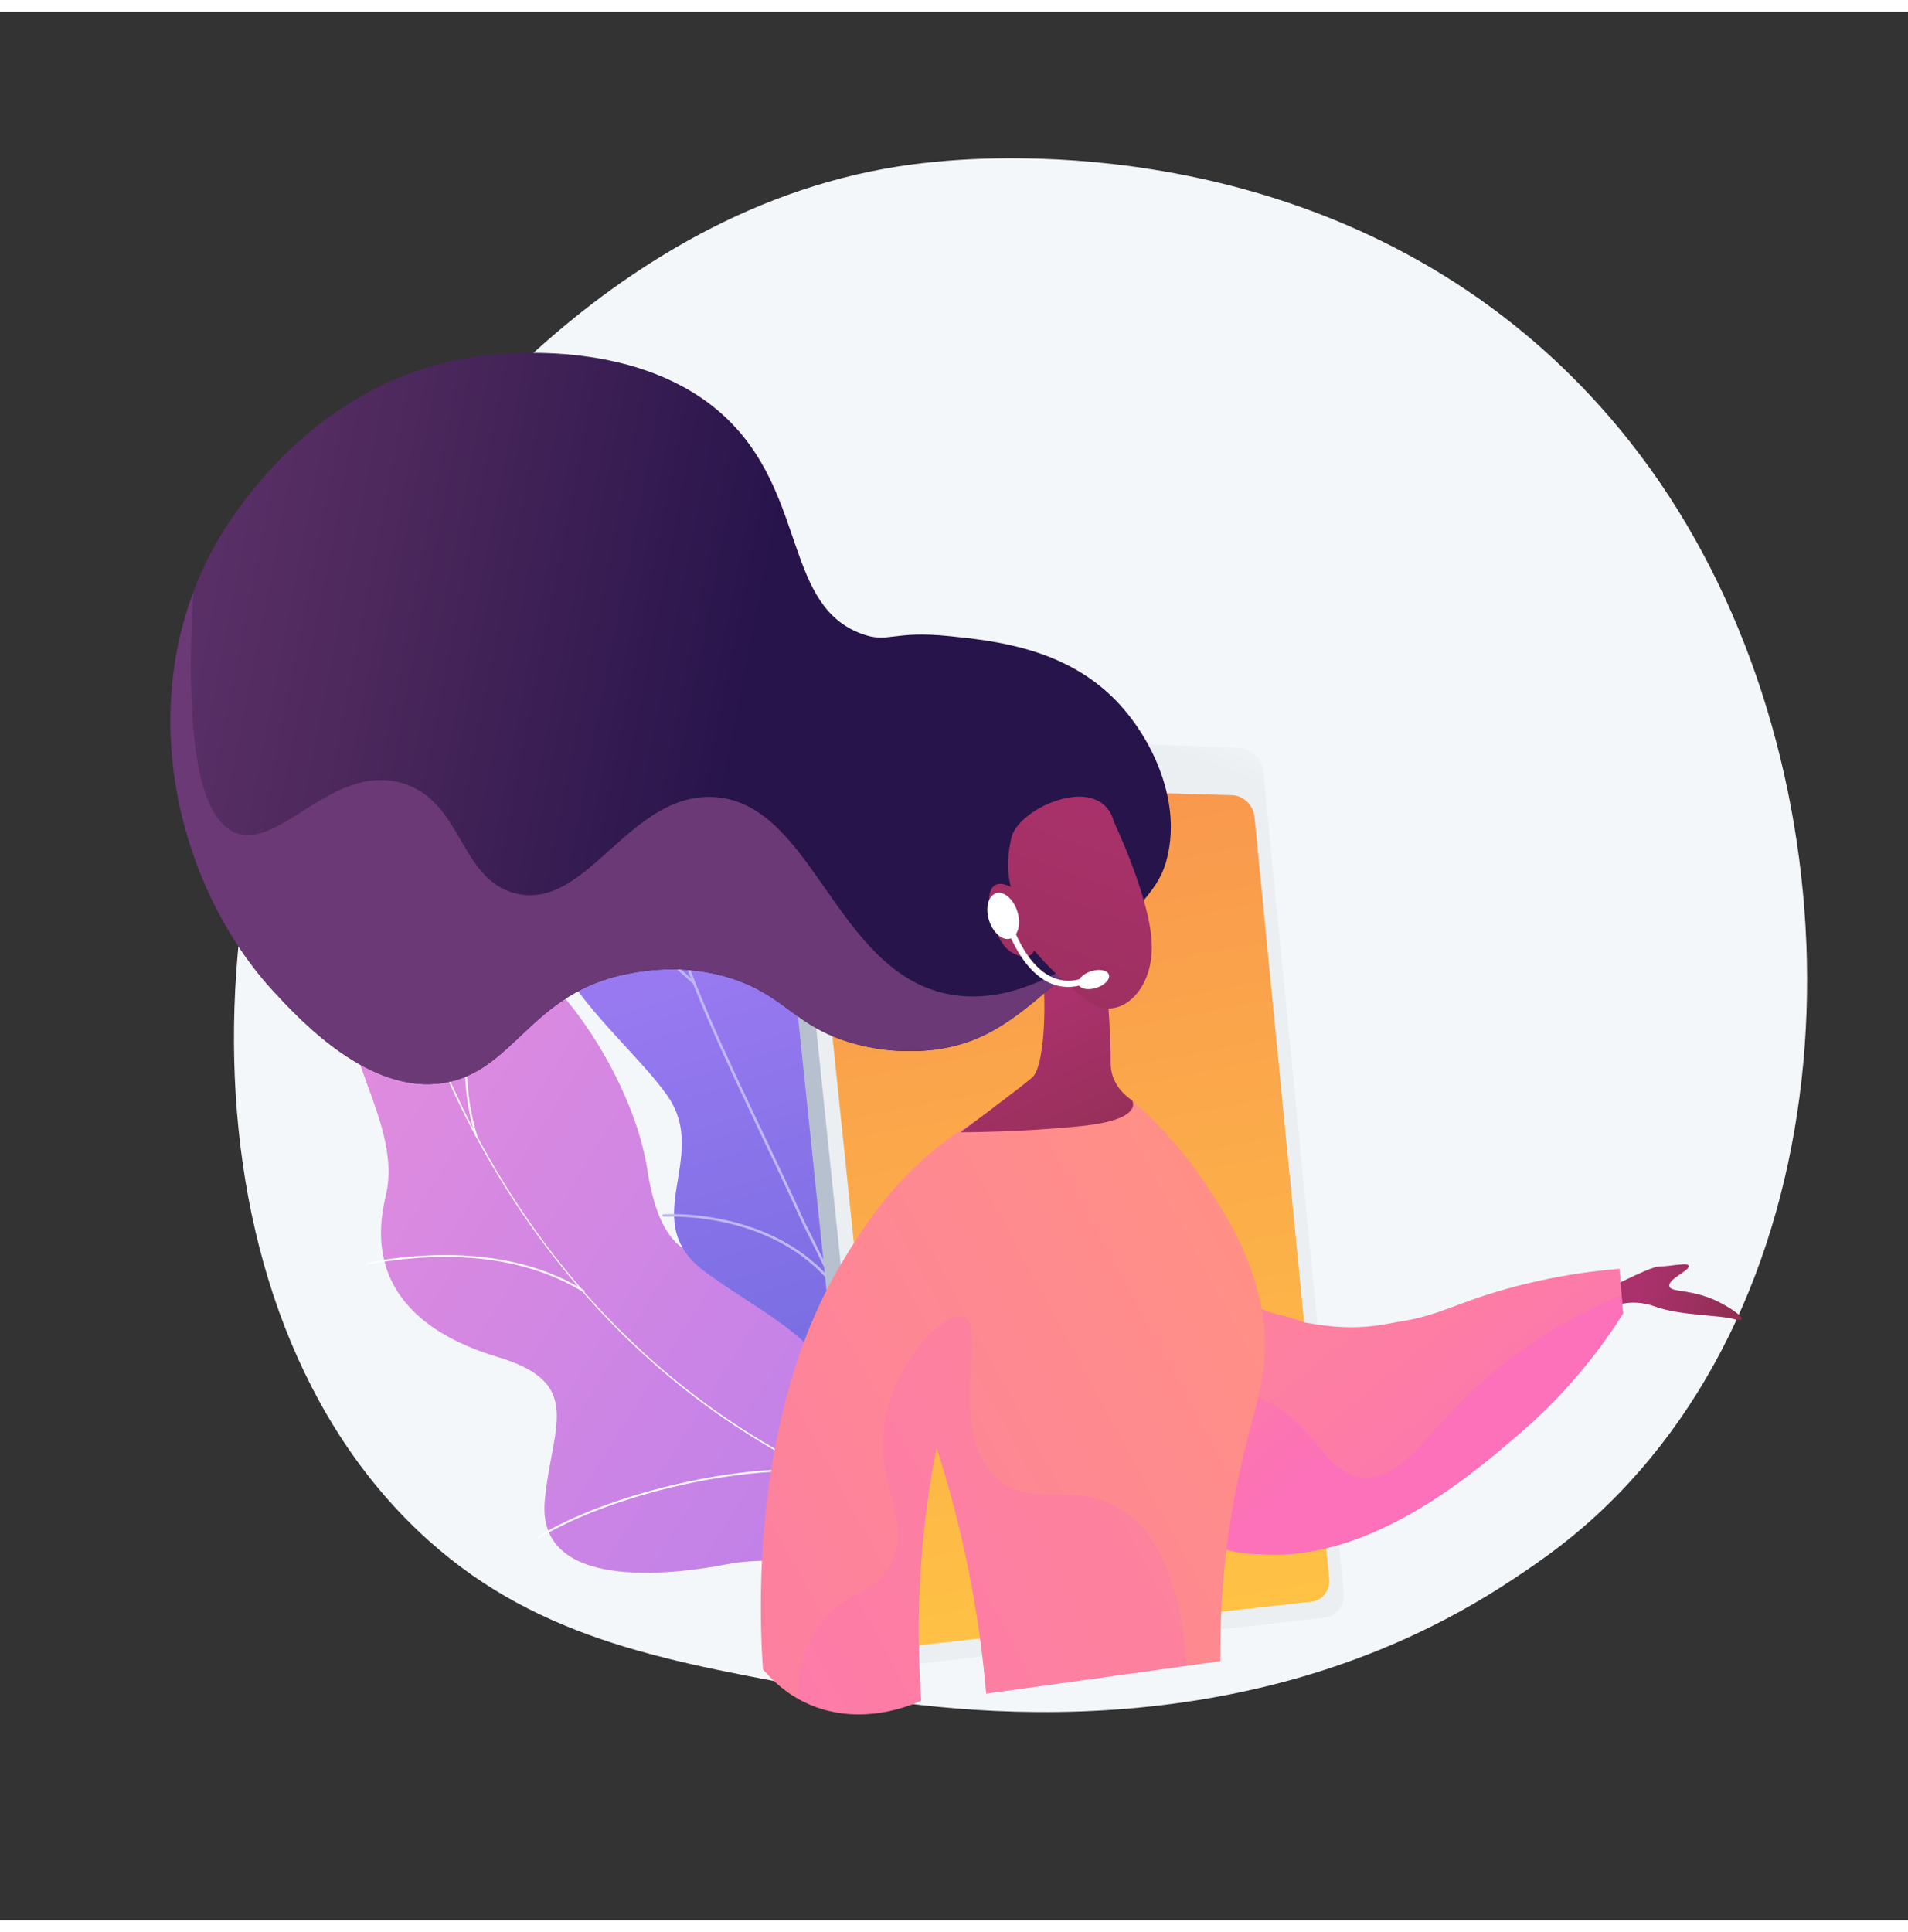
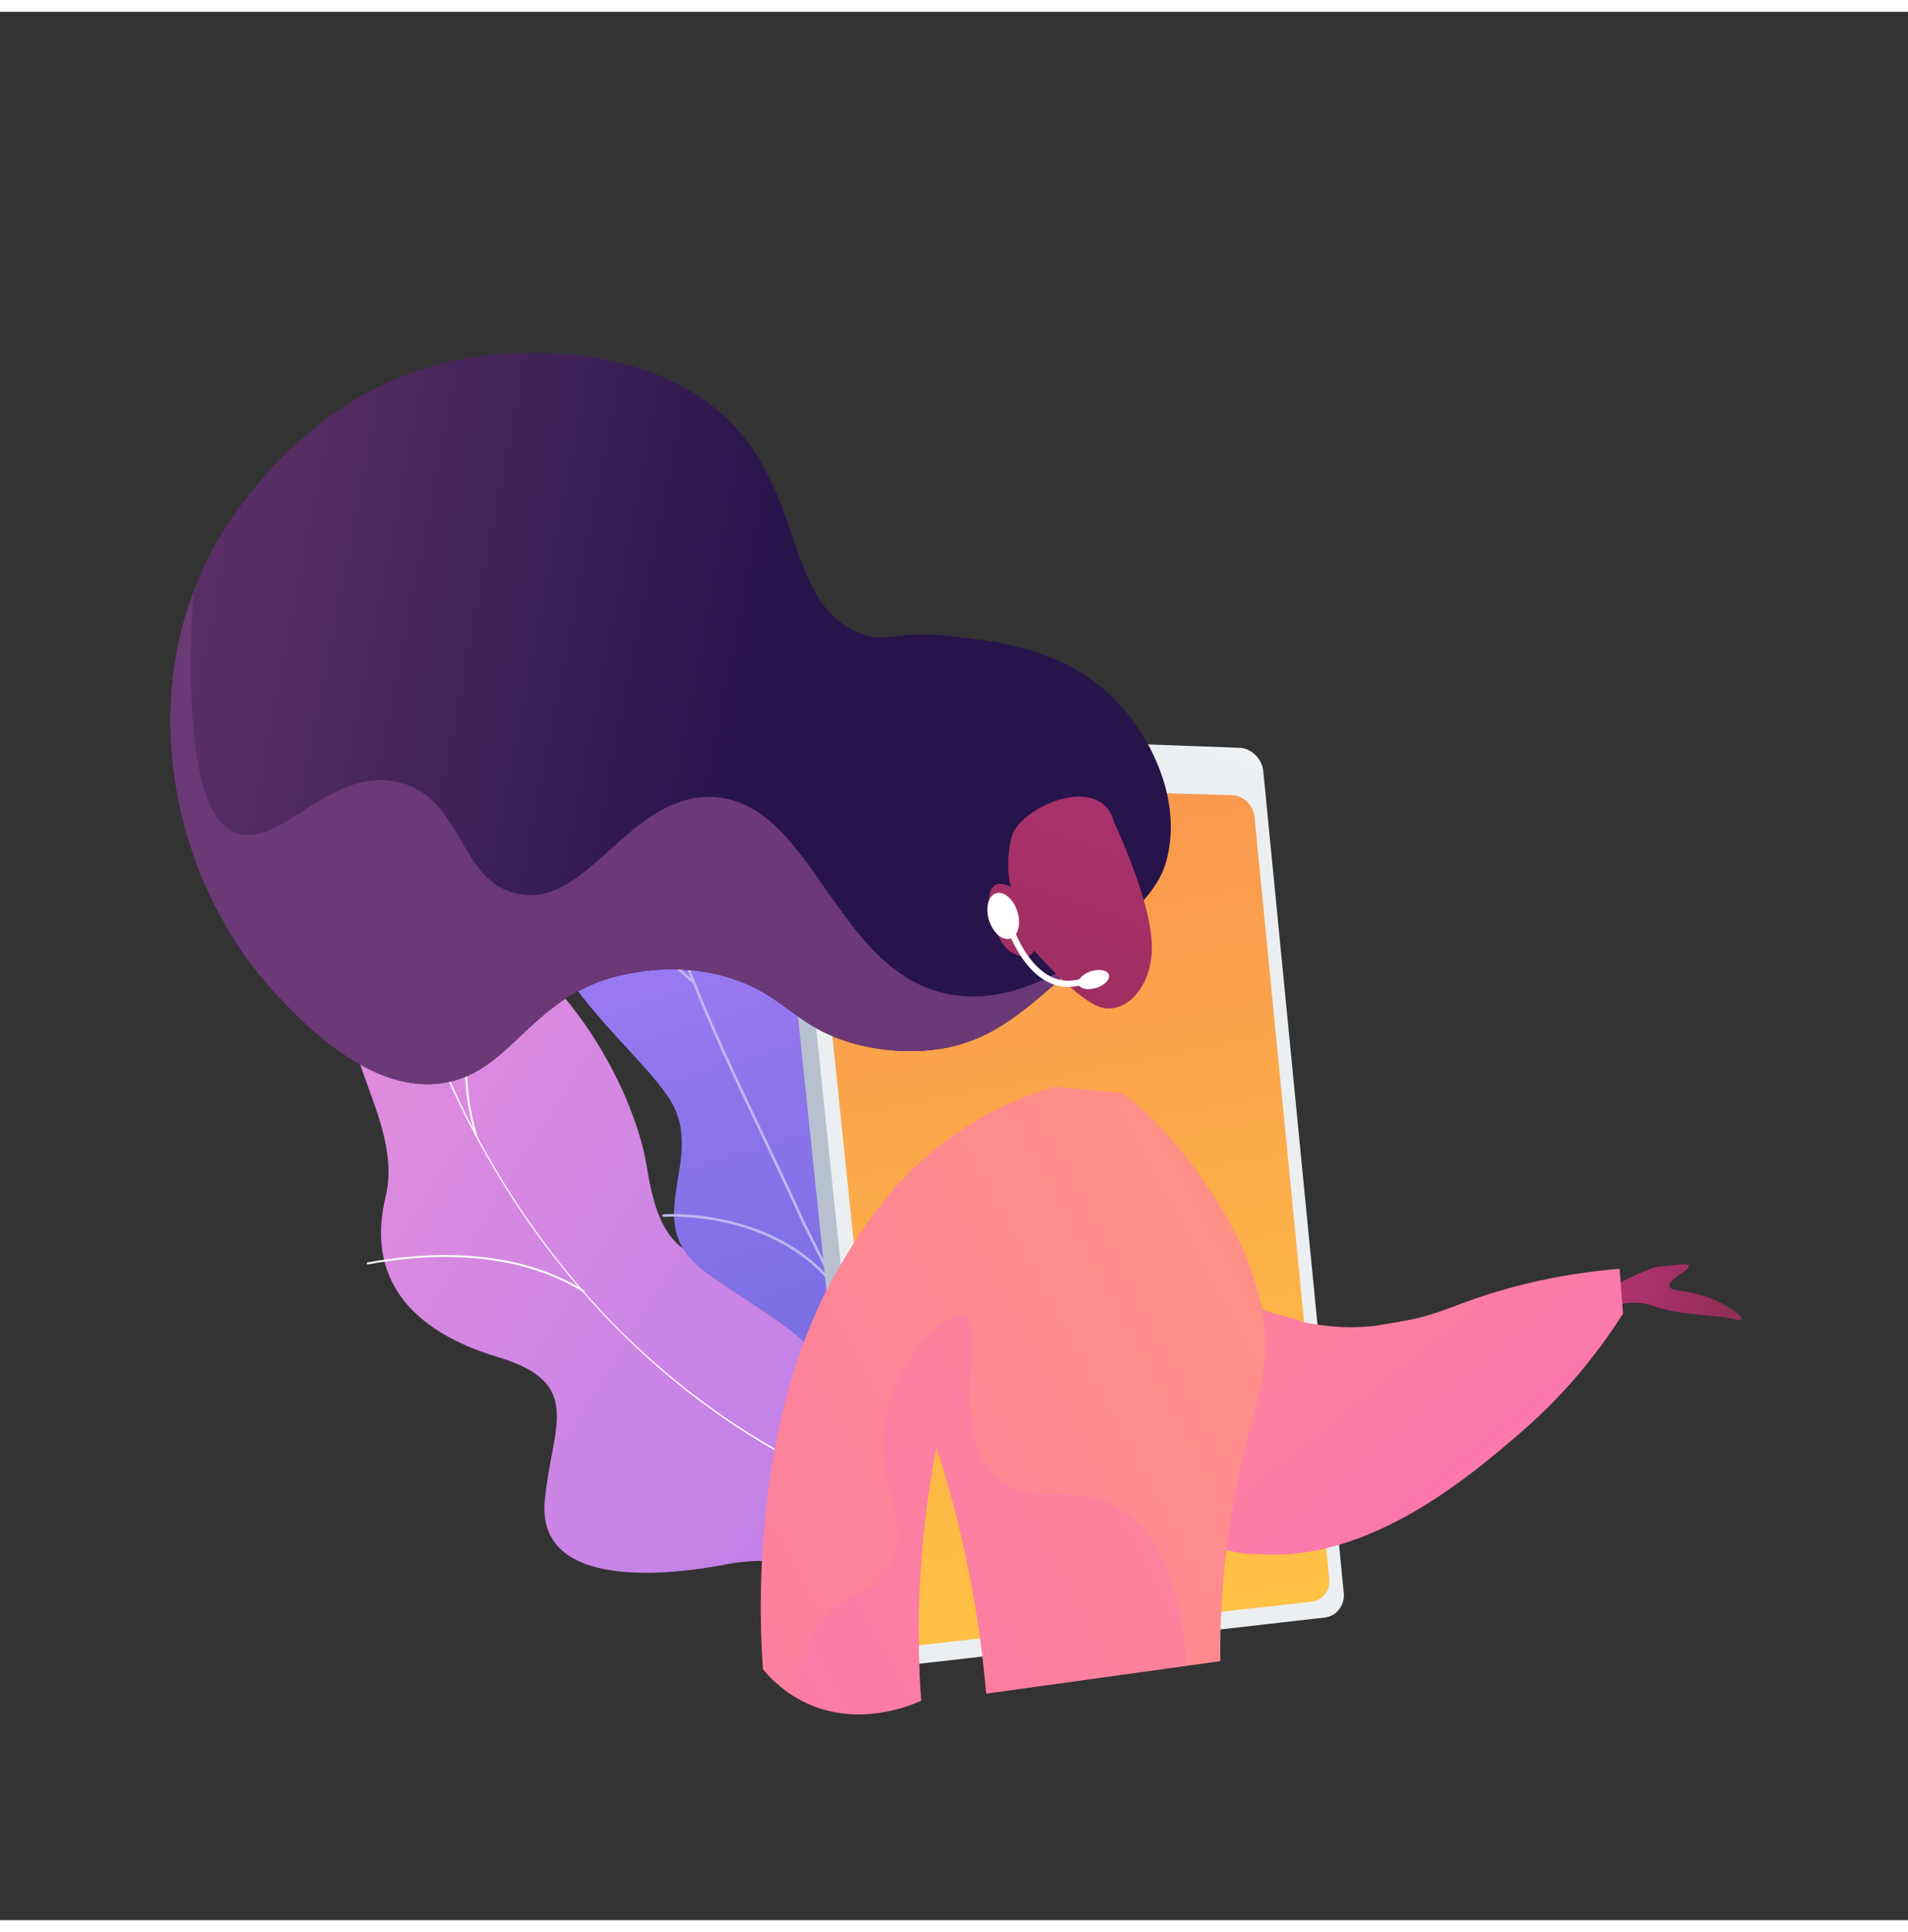
<svg xmlns="http://www.w3.org/2000/svg" height="572" width="565" viewBox="0 0 3500 3500">
  <rect x="0" y="0" width="3500" height="3500" fill="#333333" stroke="none" />
  <defs>
    <clipPath id="__lottie_element_34">
      <rect height="3500" width="3500" />
    </clipPath>
    <linearGradient y2="1266.356" x2="-2995.114" y1="-237.537" x1="-2023.084" gradientUnits="userSpaceOnUse" id="__lottie_element_38">
      <stop stop-color="rgb(170,128,249)" offset="0%" />
      <stop stop-color="rgb(134,114,232)" offset="50%" />
      <stop stop-color="rgb(97,101,215)" offset="100%" />
    </linearGradient>
    <linearGradient y2="165.1" x2="-2098.886" y1="-298.562" x1="-2382.108" gradientUnits="userSpaceOnUse" id="__lottie_element_42">
      <stop stop-color="rgb(255,144,133)" offset="0%" />
      <stop stop-color="rgb(253,128,160)" offset="50%" />
      <stop stop-color="rgb(251,111,187)" offset="100%" />
    </linearGradient>
    <linearGradient y2="249.685" x2="-2086.364" y1="-230.159" x1="-2379.47" gradientUnits="userSpaceOnUse" id="__lottie_element_43">
      <stop stop-color="rgb(255,144,133)" offset="0%" />
      <stop stop-color="rgb(253,128,160)" offset="50%" />
      <stop stop-color="rgb(251,111,187)" offset="100%" />
    </linearGradient>
    <linearGradient y2="680.254" x2="-1591.094" y1="-295.903" x1="452.729" gradientUnits="userSpaceOnUse" id="__lottie_element_48">
      <stop stop-color="rgb(255,144,133)" offset="0%" />
      <stop stop-color="rgb(253,128,160)" offset="50%" />
      <stop stop-color="rgb(251,111,187)" offset="100%" />
    </linearGradient>
    <linearGradient y2="537.296" x2="226.162" y1="-48.491" x1="-8.386" gradientUnits="userSpaceOnUse" id="__lottie_element_49">
      <stop stop-color="rgb(171,49,109)" offset="0%" />
      <stop stop-color="rgb(146,47,85)" offset="50%" />
      <stop stop-color="rgb(121,45,61)" offset="100%" />
    </linearGradient>
    <linearGradient y2="-0.312" x2="3851.451" y1="-0.312" x1="4802.689" gradientUnits="userSpaceOnUse" id="__lottie_element_50">
      <stop stop-color="rgb(255,144,133)" offset="0%" />
      <stop stop-color="rgb(253,128,160)" offset="50%" />
      <stop stop-color="rgb(251,111,187)" offset="100%" />
    </linearGradient>
    <linearGradient y2="19.265" x2="3065.553" y1="-1.696" x1="2017.672" gradientUnits="userSpaceOnUse" id="__lottie_element_55">
      <stop stop-color="rgb(183,192,206)" offset="0%" />
      <stop stop-color="rgb(209,215,224)" offset="50%" />
      <stop stop-color="rgb(235,239,242)" offset="100%" />
    </linearGradient>
    <linearGradient y2="-135.963" x2="2578.201" y1="252.536" x1="2429.401" gradientUnits="userSpaceOnUse" id="__lottie_element_56">
      <stop stop-color="rgb(235,239,242)" offset="49%" />
      <stop stop-color="rgb(245,247,249)" offset="75%" />
      <stop stop-color="rgb(255,255,255)" offset="100%" />
    </linearGradient>
    <linearGradient y2="-2941.89" x2="3991.069" y1="-11.032" x1="4546.684" gradientUnits="userSpaceOnUse" id="__lottie_element_57">
      <stop stop-color="rgb(255,196,68)" offset="0%" />
      <stop stop-color="rgb(249,154,77)" offset="50%" />
      <stop stop-color="rgb(243,111,86)" offset="100%" />
    </linearGradient>
    <linearGradient y2="2295.434" x2="1627.265" y1="-57.102" x1="2549.765" gradientUnits="userSpaceOnUse" id="__lottie_element_58">
      <stop stop-color="rgb(255,196,68)" offset="0%" />
      <stop stop-color="rgb(249,154,77)" offset="50%" />
      <stop stop-color="rgb(243,111,86)" offset="100%" />
    </linearGradient>
    <mask id="__lottie_element_51">
      <g opacity="1" transform="matrix(1,0,0,1,0,-0.215)">
        <g transform="matrix(1,0,0,1,1960.683,2206.032)" opacity="1">
          <path d="M340.545,-729.315 C340.545,-729.315 477.681,668.194 477.681,668.194 C479.727,689.049 465.259,707.901 445.462,710.097 C445.462,710.097 -276.044,790.152 -276.044,790.152 C-298.729,792.669 -319.26,776.392 -321.588,753.965 C-321.588,753.965 -477.654,-749.957 -477.654,-749.957 C-480.031,-772.865 -462.867,-791.063 -439.599,-790.391 C-439.599,-790.391 299.94,-769.056 299.94,-769.056 C320.216,-768.471 338.457,-750.586 340.545,-729.315z" fill="url(#__lottie_element_61)" />
        </g>
      </g>
    </mask>
    <linearGradient y2="-2941.89" x2="3991.069" y1="-11.032" x1="4546.684" gradientUnits="userSpaceOnUse" id="__lottie_element_61">
      <stop stop-color="rgb(255,196,68)" offset="0%" />
      <stop stop-color="rgb(249,154,77)" offset="50%" />
      <stop stop-color="rgb(243,111,86)" offset="100%" />
    </linearGradient>
    <linearGradient y2="1172.206" x2="-640.851" y1="-289.038" x1="-43.869" gradientUnits="userSpaceOnUse" id="__lottie_element_64">
      <stop stop-color="rgb(171,49,109)" offset="0%" />
      <stop stop-color="rgb(146,47,85)" offset="50%" />
      <stop stop-color="rgb(121,45,61)" offset="100%" />
    </linearGradient>
    <linearGradient y2="-312.381" x2="-1302.976" y1="47.619" x1="136.113" gradientUnits="userSpaceOnUse" id="__lottie_element_68">
      <stop stop-color="rgb(39,20,75)" offset="0%" />
      <stop stop-color="rgb(78,41,93)" offset="50%" />
      <stop stop-color="rgb(107,57,118)" offset="100%" />
    </linearGradient>
    <linearGradient y2="-0.2" x2="2271.207" y1="-0.2" x1="4094.3" gradientUnits="userSpaceOnUse" id="__lottie_element_69">
      <stop stop-color="rgb(49,25,68)" offset="0%" />
      <stop stop-color="rgb(78,41,93)" offset="50%" />
      <stop stop-color="rgb(107,57,118)" offset="100%" />
    </linearGradient>
    <linearGradient y2="478.101" x2="797.338" y1="-336.122" x1="-681.774" gradientUnits="userSpaceOnUse" id="__lottie_element_74">
      <stop stop-color="rgb(255,144,133)" offset="0%" />
      <stop stop-color="rgb(253,128,160)" offset="50%" />
      <stop stop-color="rgb(251,111,187)" offset="100%" />
    </linearGradient>
    <linearGradient y2="102.381" x2="229.869" y1="-136.234" x1="-139.495" gradientUnits="userSpaceOnUse" id="__lottie_element_75">
      <stop stop-color="rgb(255,144,133)" offset="0%" />
      <stop stop-color="rgb(253,128,160)" offset="50%" />
      <stop stop-color="rgb(251,111,187)" offset="100%" />
    </linearGradient>
    <linearGradient y2="297.584" x2="604.242" y1="-516.638" x1="-874.869" gradientUnits="userSpaceOnUse" id="__lottie_element_78">
      <stop stop-color="rgb(255,144,133)" offset="0%" />
      <stop stop-color="rgb(253,128,160)" offset="50%" />
      <stop stop-color="rgb(251,111,187)" offset="100%" />
    </linearGradient>
    <linearGradient y2="-11.765" x2="50.953" y1="-388.654" x1="-642.38" gradientUnits="userSpaceOnUse" id="__lottie_element_79">
      <stop stop-color="rgb(255,144,133)" offset="0%" />
      <stop stop-color="rgb(253,128,160)" offset="50%" />
      <stop stop-color="rgb(251,111,187)" offset="100%" />
    </linearGradient>
    <linearGradient y2="-3287.755" x2="-255.012" y1="-3229.904" x1="-604.361" gradientUnits="userSpaceOnUse" id="__lottie_element_83">
      <stop stop-color="rgb(171,49,109)" offset="0%" />
      <stop stop-color="rgb(146,47,85)" offset="50%" />
      <stop stop-color="rgb(121,45,61)" offset="100%" />
    </linearGradient>
    <clipPath id="__lottie_element_85">
      <path d="M1461.802,2928.099 C1540.16,2910.294 1618.298,2890.673 1696.149,2869.248 C1697.525,2870.311 1710.14,2696.006 1621.292,2612 C1445.881,2449.515 1542.699,2283.963 1566.571,2188.465 C1606.152,2053.341 1568.269,1895.78 1426.013,1936.879 C1287.161,1973.541 1243.3,1685.23 1250.28,1459.957 C1262.594,1349.623 1149.775,1225.663 1045.066,1203.457 C937.969,1178.163 838.982,1254.622 823.834,1473.819 C794.916,1728.497 989.777,1865.609 1067.346,1986.152 C1143.648,2104.475 996.189,2216.437 1129.606,2316.169 C1242.231,2405.246 1380.092,2464.866 1341.119,2590.756 C1300.711,2715.366 1320.286,2813.162 1461.802,2928.099" clip-rule="nonzero" fill="#ffffff" style="fill: rgb(255, 255, 255);" />
    </clipPath>
    <linearGradient y2="64.549" x2="3518.366" y1="-1597.522" x1="3076.279" gradientUnits="userSpaceOnUse" id="__lottie_element_87">
      <stop stop-color="rgb(170,128,249)" offset="0%" />
      <stop stop-color="rgb(134,114,232)" offset="50%" />
      <stop stop-color="rgb(97,101,215)" offset="100%" />
    </linearGradient>
    <linearGradient y2="2380.089" x2="994.966" y1="838.929" x1="-1480.966" gradientUnits="userSpaceOnUse" id="__lottie_element_91">
      <stop stop-color="rgb(227,141,221)" offset="0%" />
      <stop stop-color="rgb(188,127,234)" offset="50%" />
      <stop stop-color="rgb(149,113,246)" offset="100%" />
    </linearGradient>
  </defs>
  <g>
    <g opacity="1" transform="matrix(1,0,0,1,1872.016,1693.453)">
      <g transform="matrix(1,0,0,1,0,0)" opacity="1">
-         <path d="M1095.652,1025.983 C1020.54,1102.933 953.333,1148.167 901.876,1182.315 C400.031,1515.353 -173.632,1419.364 -350.995,1386.555 C-637.148,1333.621 -878.7,1296.279 -1086.236,1109.924 C-1557.822,686.469 -1534.885,-196.89 -1174.536,-744.093 C-1131.809,-808.976 -772.006,-1339.057 -197.101,-1413.75 C-183.04,-1415.577 -172.547,-1416.617 -163.358,-1417.584 C-74.421,-1426.943 476.7,-1476.337 926.085,-1102.143 C990.412,-1048.579 1093.933,-951.964 1189.931,-804.609 C1540.942,-265.814 1542.054,568.661 1095.652,1025.983z" fill="rgb(244,247,250)" style="fill: rgb(244, 247, 250);" />
-       </g>
+         </g>
    </g>
    <g opacity="1" transform="matrix(1,-0,0,1,132.756,-17.323)">
      <g transform="matrix(1,0,0,1,0,0)" opacity="1">
        <g transform="matrix(1,0,0,1,1101.666,2329.166)" opacity="1">
          <path d="M464.948,638.196 C480.434,632.51 509.111,606.488 513.79,596.622 C544.927,530.968 611.21,411.833 589.821,338.056 C586.168,325.456 526.401,326.563 515.74,316.658 C477.463,308.115 463.654,307.526 431.254,281.528 C335.602,204.775 465.299,-9.598 253.887,-26.577 C99.031,-39.014 -11.766,38.526 -47.19,-189.443 C-82.615,-417.412 -353.479,-785.967 -554.911,-575.582 C-670.514,-454.841 -489.094,-295.345 -527.102,-138.673 C-563.219,10.206 -481.495,107.456 -321.147,155.461 C-160.799,203.466 -222.698,282.428 -235.125,418.936 C-250.053,582.912 -8.996,556.615 101.257,534.981 C190.041,517.559 427.871,533.097 464.948,638.196z" fill="url(#__lottie_element_91)" />
        </g>
        <g transform="matrix(1,0,0,1,0,0)" opacity="1">
          <g transform="matrix(1,0,0,1,0,0)" opacity="1">
            <g transform="matrix(1,0,0,1,1121.58,2236.726)" opacity="1">
              <path d="M534.341,562.576 C534.341,562.576 535.117,559.156 535.117,559.156 C8.195,439.471 -390.617,20.131 -531.706,-562.576 C-531.706,-562.576 -535.117,-561.752 -535.117,-561.752 C-468.25,-285.59 -338.257,-36.784 -159.191,157.766 C29.062,362.3 268.882,502.28 534.341,562.576z" fill="rgb(252,253,254)" style="fill: rgb(252, 253, 254);" />
            </g>
            <g transform="matrix(1,0,0,1,1109.368,2753.499)" opacity="1">
-               <path d="M-253.768,63.365 C-127.551,-13.523 100.852,-68.32 255.378,-58.781 C255.378,-58.781 255.592,-62.282 255.592,-62.282 C100.458,-71.857 -128.856,-16.836 -255.592,60.368 C-255.592,60.368 -253.768,63.365 -253.768,63.365z" fill="rgb(252,253,254)" style="fill: rgb(252, 253, 254);" />
-             </g>
+               </g>
            <g transform="matrix(1,0,0,1,1471.938,2527.422)" opacity="1">
              <path d="M80.816,247.201 C80.816,247.201 82.509,244.128 82.509,244.128 C12.047,205.252 -36.055,132.248 -60.459,27.144 C-78.354,-49.923 -83.328,-142.134 -75.242,-246.932 C-75.242,-246.932 -78.741,-247.201 -78.741,-247.201 C-86.853,-142.048 -81.853,-49.478 -63.877,27.936 C-39.238,134.052 9.443,207.823 80.816,247.201z" fill="rgb(252,253,254)" style="fill: rgb(252, 253, 254);" />
            </g>
            <g transform="matrix(1,0,0,1,740.052,2331.666)" opacity="1">
              <path d="M197.994,34.224 C197.994,34.224 199.845,31.243 199.845,31.243 C70.797,-48.867 -88.737,-41.01 -199.845,-20.314 C-199.845,-20.314 -199.201,-16.864 -199.201,-16.864 C-88.703,-37.448 69.902,-45.293 197.994,34.224z" fill="rgb(252,253,254)" style="fill: rgb(252, 253, 254);" />
            </g>
            <g transform="matrix(1,0,0,1,757.263,1869.948)" opacity="1">
              <path d="M-17.636,210.413 C-17.636,210.413 -14.286,209.368 -14.286,209.368 C-65.259,46.022 -3.949,-122.804 37.132,-208.901 C37.132,-208.901 33.966,-210.413 33.966,-210.413 C-7.337,-123.851 -68.965,45.923 -17.636,210.413z" fill="rgb(252,253,254)" style="fill: rgb(252, 253, 254);" />
            </g>
          </g>
        </g>
      </g>
    </g>
    <g opacity="1" transform="matrix(0.999,-0.039,0.039,0.999,80.423,45.354)">
      <g transform="matrix(1,0,0,1,0,0)" opacity="1">
        <g transform="matrix(1,0,0,1,1259.229,2063.458)" opacity="1">
          <path d="M202.573,864.641 C280.931,846.836 359.068,827.215 436.919,805.79 C438.295,806.853 450.91,632.548 362.062,548.542 C186.651,386.058 283.47,220.505 307.342,125.007 C346.431,-9.98 309.5,-150.006 175.838,-141.749 C27.366,-135.49 -18.491,-378.483 -8.949,-603.501 C3.365,-713.835 -109.453,-837.795 -214.163,-860.001 C-321.26,-885.295 -420.248,-808.836 -435.396,-589.639 C-464.314,-334.961 -269.452,-197.85 -191.883,-77.307 C-115.581,41.015 -263.04,152.979 -129.623,252.711 C-16.998,341.788 120.863,401.408 81.89,527.298 C41.482,651.908 61.057,749.704 202.573,864.641z" fill="url(#__lottie_element_87)" />
        </g>
        <g transform="matrix(1,0,0,1,0,0)" opacity="1">
          <g transform="matrix(1,0,0,1,1306.024,2035.055)" opacity="1">
            <path d="M266.561,894.705 C266.465,893.173 162.617,536.494 4.559,193.676 C-17.896,137.982 -41.964,81.887 -65.237,27.64 C-194.853,-274.46 -317.28,-559.808 -235.115,-894.046 C-235.115,-894.046 -239.763,-895.189 -239.763,-895.189 C-322.309,-559.391 -199.576,-273.331 -69.636,29.528 C-46.373,83.751 -22.315,139.821 0.167,195.574 C159.078,540.248 261.395,892.977 261.804,895.189 C261.804,895.189 266.561,894.705 266.561,894.705z" fill="rgb(190,184,242)" style="fill: rgb(190, 184, 242);" />
          </g>
          <g transform="matrix(1,0,0,1,960.434,1606.08)" opacity="1">
            <path d="M161.965,176.527 C161.965,176.527 165.263,173.058 165.263,173.058 C69.311,81.76 -48.116,-49.476 -111.201,-119.979 C-162.258,-177.04 -162.46,-177.004 -164.861,-176.425 C-164.861,-176.425 -164.311,-174.097 -164.311,-174.097 C-164.311,-174.097 -165.263,-171.949 -165.263,-171.949 C-162.594,-170.239 -141.486,-146.65 -114.766,-116.788 C-51.636,-46.234 65.871,85.094 161.965,176.527z" fill="rgb(190,184,242)" style="fill: rgb(190, 184, 242);" />
          </g>
          <g transform="matrix(1,0,0,1,1162.691,1492.375)" opacity="1">
            <path d="M-76.133,157.15 C-66.629,43.781 -26.341,-33.526 5.783,-78.414 C40.776,-127.311 75.48,-151.239 79.894,-152.389 C79.894,-152.389 79.425,-154.186 79.425,-154.186 C79.425,-154.186 80.903,-156.809 80.903,-156.809 C79.652,-157.515 78.321,-157.066 76.298,-155.996 C47.344,-140.651 -64.192,-42.602 -80.903,156.749 C-80.903,156.749 -76.133,157.15 -76.133,157.15z" fill="rgb(190,184,242)" style="fill: rgb(190, 184, 242);" />
          </g>
          <g transform="matrix(1,0,0,1,1477.938,2185.655)" opacity="1">
            <path d="M-76.415,268.536 C-76.415,268.536 -71.719,267.604 -71.719,267.604 C-115.756,45.708 20.139,-175.056 80.611,-259.672 C83.86,-264.217 84.905,-265.692 85.27,-266.45 C85.27,-266.45 80.955,-268.521 80.955,-268.521 C80.955,-268.521 83.112,-267.486 83.112,-267.486 C83.112,-267.486 80.963,-268.536 80.963,-268.536 C80.687,-268.006 78.845,-265.434 76.718,-262.455 C33.107,-201.431 -2.674,-138.064 -29.632,-74.115 C-81.417,48.732 -97.157,164.016 -76.415,268.536z" fill="rgb(190,184,242)" style="fill: rgb(190, 184, 242);" />
          </g>
          <g transform="matrix(1,0,0,1,1205.103,2275.112)" opacity="1">
            <path d="M-153.41,-67.167 C-153.41,-67.167 -153.757,-69.502 -153.757,-69.502 C-153.757,-69.502 -154.338,-67.203 -154.338,-67.203 C-154.338,-67.203 -156.151,-69.418 -156.151,-69.418 C-156.151,-69.418 -154.549,-71.788 -154.549,-71.788 C-154.543,-71.791 -154.532,-71.794 -154.519,-71.796 C-151.297,-72.408 49.369,-76.827 156.151,69.116 C156.151,69.116 152.288,71.942 152.288,71.942 C46.573,-72.544 -151.515,-67.365 -153.41,-67.167z M-153.751,-69.528 C-153.751,-69.528 -153.166,-71.843 -153.166,-71.843 C-153.166,-71.843 -153.751,-69.528 -153.751,-69.528z" fill="rgb(190,184,242)" style="fill: rgb(190, 184, 242);" />
          </g>
          <g transform="matrix(1,0,0,1,1595.651,2746.756)" opacity="1">
            <path d="M-40.891,124.796 C-46.088,79.48 -35.83,0.722 42.533,-117.14 C46.98,-123.828 46.98,-123.828 46.707,-125.046 C46.707,-125.046 42.037,-123.997 42.037,-123.997 C42.037,-123.997 44.372,-124.521 44.372,-124.521 C44.372,-124.521 42.144,-125.339 42.144,-125.339 C41.9,-124.832 40.346,-122.496 38.549,-119.79 C-40.616,-0.723 -50.933,79.231 -45.647,125.339 C-45.647,125.339 -40.891,124.796 -40.891,124.796z" fill="rgb(190,184,242)" style="fill: rgb(190, 184, 242);" />
          </g>
          <g transform="matrix(1,0,0,1,1417.288,2710.026)" opacity="1">
            <path d="M105.976,77.962 C105.976,77.962 110.455,76.278 110.455,76.278 C80.669,-2.974 -37.062,-53.495 -104.589,-76.556 C-106.73,-77.287 -108.108,-77.754 -108.604,-77.962 C-108.604,-77.962 -110.455,-73.549 -110.455,-73.549 C-109.924,-73.326 -108.441,-72.815 -106.135,-72.027 C-39.408,-49.237 76.88,0.551 105.976,77.962z" fill="rgb(190,184,242)" style="fill: rgb(190, 184, 242);" />
          </g>
        </g>
      </g>
    </g>
    <g opacity="1" transform="matrix(1,0,0,1,0,-0.215)">
      <g transform="matrix(1,0,0,1,1922.757,2176.847)" opacity="1">
        <path d="M361.27,-781.899 C361.27,-781.899 508.636,718.89 508.636,718.89 C510.816,741.097 495.417,761.211 474.341,763.602 C474.341,763.602 -266.219,855.573 -266.219,855.573 C-312.247,859.095 -337.122,835.827 -339.621,811.841 C-339.621,811.841 -508.652,-810.571 -508.652,-810.571 C-511.209,-835.113 -487.909,-856.836 -440.877,-855.899 C-440.877,-855.899 317.963,-824.589 317.963,-824.589 C339.589,-823.793 359.043,-804.581 361.27,-781.899z" fill="url(#__lottie_element_55)" />
      </g>
      <g transform="matrix(1,0,0,1,1955.05,2176.859)" opacity="1">
        <path d="M362.281,-783.896 C362.281,-783.896 509.932,723.353 509.932,723.353 C512.117,745.655 496.682,765.859 475.557,768.267 C475.557,768.267 -291.429,855.68 -291.429,855.68 C-315.848,858.462 -337.954,841.041 -340.459,816.948 C-340.459,816.948 -509.901,-812.801 -509.901,-812.801 C-512.464,-837.455 -493.945,-856.869 -468.846,-855.94 C-468.846,-855.94 318.872,-826.778 318.872,-826.778 C340.551,-825.976 360.049,-806.677 362.281,-783.896z" fill="url(#__lottie_element_56)" />
      </g>
      <g transform="matrix(1,0,0,1,1960.683,2206.032)" opacity="1">
        <path d="M340.545,-729.315 C340.545,-729.315 477.681,668.194 477.681,668.194 C479.727,689.049 465.259,707.901 445.462,710.097 C445.462,710.097 -276.044,790.152 -276.044,790.152 C-298.729,792.669 -319.26,776.392 -321.588,753.965 C-321.588,753.965 -477.654,-749.957 -477.654,-749.957 C-480.031,-772.865 -462.867,-791.063 -439.599,-790.391 C-439.599,-790.391 299.94,-769.056 299.94,-769.056 C320.216,-768.471 338.457,-750.586 340.545,-729.315z" fill="url(#__lottie_element_57)" />
      </g>
      <g transform="matrix(1,0,0,1,1898.871,1383.831)" opacity="1">
        <path d="M14.61,0.479 C15.436,8.675 9.579,15.114 1.518,14.861 C-6.555,14.608 -13.781,7.741 -14.61,-0.476 C-15.44,-8.694 -9.555,-15.134 -1.479,-14.859 C6.586,-14.584 13.784,-7.717 14.61,0.479z" fill="url(#__lottie_element_58)" />
      </g>
    </g>
    <g opacity="1" transform="matrix(0.927,0.375,-0.375,0.927,3071.659,2356.309)">
      <g transform="matrix(1,0,0,1,0,0)" opacity="1">
        <path d="M-101.838,63.182 C-101.838,63.182 -75.626,31.838 -26.447,30.354 C22.732,28.871 89.747,-0.31 118.525,-2.877 C125.468,-3.497 128.911,-5.491 129.501,-8.024 C130.715,-13.241 98.767,-20.85 70.428,-21.793 C20.178,-23.465 -9.131,-4.185 -15.907,-14.096 C-23.484,-25.177 8.952,-55.42 3.011,-62.193 C-1.594,-67.443 -23.646,-50.586 -47.251,-40.308 C-64.005,-33.012 -129.534,45.347 -129.534,45.347 C-129.534,45.347 -101.838,63.182 -101.838,63.182z" fill="url(#__lottie_element_83)" />
      </g>
    </g>
    <g opacity="1" transform="matrix(0.961,0.276,-0.276,0.961,626.198,-518.616)">
      <g transform="matrix(1,0,0,1,2332.773,2411.122)" opacity="1">
        <path d="M147.214,-90.821 C144.063,-90.821 140.932,-90.739 137.814,-90.607 C136.077,-90.874 134.39,-90.952 132.764,-90.812 C116.371,-89.395 99.908,-89.844 83.779,-92.826 C5.069,-107.38 -63.441,-181.866 -104.067,-289.105 C-129.818,-357.08 -220.466,-369.61 -264.029,-311.422 C-352.518,-193.223 -389.404,-67.708 -352.869,34.095 C-329.707,98.631 -282.004,139.097 -228.826,184.974 C-174.797,231.586 -37.413,348.854 129.193,347.732 C135.137,348.214 141.145,348.472 147.214,348.472 C268.521,348.472 366.861,250.134 366.861,128.826 C366.861,7.518 268.521,-90.821 147.214,-90.821z" fill="url(#__lottie_element_74)" />
      </g>
      <g transform="matrix(1,0,0,1,2333.495,2574.234)" opacity="0.87">
        <path d="M-229.547,21.862 C-228.675,22.614 -227.781,23.385 -226.866,24.173 C-226.642,24.365 -226.407,24.569 -226.18,24.763 C-225.479,25.367 -224.774,25.973 -224.049,26.596 C-223.744,26.858 -223.426,27.13 -223.117,27.395 C-222.455,27.963 -221.791,28.534 -221.109,29.117 C-220.72,29.449 -220.318,29.791 -219.923,30.128 C-219.313,30.649 -218.701,31.171 -218.076,31.703 C-217.614,32.096 -217.141,32.499 -216.671,32.897 C-216.086,33.394 -215.499,33.892 -214.901,34.398 C-214.391,34.829 -213.871,35.266 -213.352,35.704 C-212.779,36.187 -212.203,36.673 -211.618,37.164 C-211.056,37.637 -210.485,38.115 -209.913,38.594 C-209.352,39.064 -208.787,39.535 -208.216,40.012 C-207.616,40.512 -207.009,41.017 -206.399,41.524 C-205.829,41.997 -205.256,42.472 -204.677,42.951 C-204.044,43.474 -203.405,44.001 -202.761,44.531 C-202.194,44.998 -201.621,45.467 -201.046,45.939 C-200.373,46.491 -199.696,47.043 -199.012,47.601 C-198.443,48.065 -197.866,48.533 -197.289,49.001 C-196.579,49.577 -195.868,50.155 -195.146,50.737 C-194.591,51.184 -194.029,51.636 -193.467,52.087 C-192.7,52.703 -191.931,53.32 -191.151,53.943 C-190.625,54.362 -190.09,54.785 -189.559,55.208 C-188.733,55.864 -187.908,56.52 -187.068,57.183 C-186.575,57.572 -186.072,57.964 -185.575,58.355 C-184.674,59.063 -183.775,59.77 -182.859,60.484 C-182.463,60.793 -182.058,61.103 -181.659,61.413 C-180.629,62.213 -179.599,63.014 -178.55,63.821 C-178.41,63.929 -178.267,64.038 -178.127,64.145 C-172.814,68.229 -167.254,72.402 -161.463,76.628 C-161.213,76.811 -160.968,76.991 -160.717,77.174 C-159.514,78.05 -158.294,78.929 -157.071,79.809 C-156.686,80.086 -156.305,80.362 -155.918,80.639 C-154.743,81.482 -153.553,82.326 -152.36,83.171 C-151.914,83.486 -151.472,83.803 -151.024,84.118 C-149.853,84.944 -148.669,85.77 -147.481,86.598 C-146.999,86.934 -146.518,87.27 -146.033,87.606 C-144.852,88.425 -143.659,89.245 -142.462,90.064 C-141.958,90.41 -141.454,90.754 -140.947,91.1 C-139.747,91.917 -138.536,92.735 -137.32,93.553 C-136.807,93.898 -136.295,94.242 -135.779,94.587 C-134.551,95.408 -133.315,96.229 -132.071,97.049 C-131.557,97.389 -131.042,97.728 -130.526,98.067 C-129.261,98.896 -127.99,99.725 -126.709,100.554 C-126.211,100.876 -125.71,101.199 -125.209,101.521 C-123.895,102.367 -122.574,103.211 -121.243,104.055 C-120.777,104.351 -120.308,104.645 -119.84,104.941 C-118.462,105.809 -117.078,106.677 -115.683,107.543 C-115.269,107.801 -114.85,108.057 -114.434,108.314 C-112.974,109.216 -111.508,110.117 -110.029,111.014 C-109.704,111.211 -109.376,111.408 -109.05,111.605 C-107.467,112.562 -105.877,113.518 -104.273,114.469 C-104.131,114.553 -103.987,114.637 -103.845,114.721 C-90.939,122.362 -77.368,129.793 -63.198,136.784 C-62.997,136.884 -62.797,136.983 -62.595,137.082 C-60.81,137.96 -59.013,138.829 -57.21,139.693 C-56.875,139.853 -56.541,140.015 -56.205,140.175 C-54.476,140.998 -52.737,141.811 -50.991,142.621 C-50.575,142.813 -50.159,143.009 -49.742,143.2 C-48.037,143.985 -46.323,144.761 -44.602,145.532 C-44.142,145.738 -43.682,145.944 -43.221,146.149 C-41.517,146.906 -39.804,147.655 -38.085,148.397 C-37.604,148.604 -37.122,148.812 -36.639,149.018 C-34.92,149.754 -33.195,150.482 -31.462,151.202 C-30.98,151.401 -30.496,151.6 -30.013,151.799 C-28.262,152.52 -26.504,153.233 -24.738,153.937 C-24.278,154.12 -23.817,154.301 -23.356,154.483 C-21.555,155.195 -19.748,155.899 -17.932,156.591 C-17.516,156.75 -17.098,156.906 -16.681,157.064 C-14.809,157.772 -12.932,158.472 -11.044,159.16 C-10.711,159.281 -10.376,159.4 -10.043,159.52 C-8.061,160.237 -6.074,160.945 -4.075,161.638 C-3.898,161.7 -3.719,161.758 -3.541,161.82 C12.187,167.25 28.428,171.92 45.119,175.595 C45.245,175.622 45.371,175.652 45.497,175.68 C47.623,176.146 49.758,176.59 51.899,177.023 C52.26,177.096 52.62,177.173 52.982,177.244 C54.994,177.646 57.015,178.028 59.04,178.399 C59.533,178.49 60.025,178.583 60.519,178.672 C62.468,179.022 64.424,179.353 66.384,179.674 C66.957,179.768 67.529,179.863 68.102,179.955 C70.017,180.261 71.939,180.55 73.864,180.827 C74.486,180.916 75.109,181.005 75.732,181.092 C77.632,181.356 79.538,181.605 81.448,181.841 C82.097,181.921 82.747,182 83.398,182.077 C85.299,182.302 87.204,182.512 89.114,182.708 C89.774,182.776 90.435,182.841 91.097,182.905 C93.014,183.092 94.935,183.266 96.861,183.423 C97.507,183.476 98.156,183.523 98.803,183.573 C100.756,183.721 102.712,183.86 104.675,183.977 C105.282,184.014 105.891,184.044 106.499,184.077 C108.512,184.187 110.528,184.289 112.551,184.365 C113.078,184.386 113.607,184.396 114.135,184.414 C116.246,184.485 118.361,184.547 120.482,184.58 C120.854,184.586 121.228,184.585 121.6,184.59 C123.885,184.619 126.172,184.635 128.468,184.619 C139.166,184.547 149.981,184 160.905,182.901 C185.968,180.381 209.884,175.187 232.693,167.791 C311.151,134.28 366.14,56.422 366.14,-34.287 C366.14,-35.46 366.113,-36.626 366.095,-37.794 C362.932,-36.272 359.629,-34.917 356.153,-33.757 C280.972,-8.669 230.472,-103.797 112.938,-96.66 C19.988,-91.016 -5.606,-28.051 -73.414,-12.784 C-134.284,0.919 -225.937,-24.557 -366.14,-184.626 C-365.142,-175.109 -363.617,-165.73 -361.552,-156.51 C-361.52,-156.367 -361.486,-156.226 -361.454,-156.083 C-360.972,-153.951 -360.461,-151.828 -359.921,-149.714 C-359.884,-149.568 -359.849,-149.423 -359.811,-149.277 C-359.251,-147.103 -358.659,-144.939 -358.037,-142.784 C-357.954,-142.495 -357.865,-142.208 -357.78,-141.919 C-357.261,-140.148 -356.718,-138.386 -356.157,-136.629 C-355.991,-136.109 -355.826,-135.59 -355.656,-135.072 C-354.993,-133.046 -354.311,-131.025 -353.59,-129.017 C-330.428,-64.481 -282.725,-24.015 -229.547,21.862z" fill="url(#__lottie_element_75)" />
      </g>
    </g>
    <g opacity="1" transform="matrix(0.927,0.375,-0.375,0.927,961.437,-675.389)">
      <g transform="matrix(1,0,0,1,2638.869,2384.638)" opacity="1">
        <path d="M341.95,-374.956 C299.273,-353.69 234.284,-317.824 162.557,-262.366 C84.972,-202.38 69.069,-173.256 6.69,-135.392 C-27.607,-114.573 -66.536,-82.528 -174.308,-63.791 C-288.416,-55.872 -378.528,39.189 -378.528,155.309 C-378.528,276.617 -280.188,374.956 -158.881,374.956 C-128.283,374.956 -99.151,368.692 -72.685,357.388 C120.557,294.73 234.018,73.407 286.926,-29.807 C341.89,-137.033 366.47,-234.876 378.528,-301.134 C366.335,-325.74 354.143,-350.349 341.95,-374.956z" fill="url(#__lottie_element_78)" />
      </g>
      <g transform="matrix(1,0,0,1,2639.38,2405.654)" opacity="0.87">
-         <path d="M359.043,-238.463 C359.781,-241.169 360.5,-243.853 361.201,-246.512 C362.788,-252.534 364.283,-258.434 365.69,-264.205 C366.052,-265.688 366.411,-267.167 366.761,-268.633 C367.769,-272.851 368.736,-277.004 369.653,-281.073 C369.751,-281.509 369.85,-281.943 369.947,-282.378 C373.137,-296.615 375.792,-309.923 378.017,-322.15 C372.889,-332.5 367.76,-342.849 362.632,-353.199 C255.347,-244.414 197.796,-141.955 164.609,-64.068 C121.824,36.343 111.63,114.345 50.267,134.822 C-24.914,159.91 -75.414,64.783 -192.948,71.92 C-285.306,77.527 -311.17,139.721 -378.017,155.49 C-367.919,260.929 -283.286,344.598 -177.416,353.199 C-166.719,353.127 -155.904,352.579 -144.98,351.48 C-119.916,348.96 -96,343.766 -73.191,336.37 C55.113,294.766 148.246,183.216 211.836,82.734 C211.853,82.707 211.87,82.68 211.887,82.653 C212.616,81.502 213.34,80.352 214.061,79.205 C214.089,79.16 214.116,79.116 214.144,79.072 C219.286,70.877 224.231,62.762 228.981,54.773 C229.008,54.728 229.035,54.684 229.062,54.639 C229.689,53.584 230.312,52.531 230.932,51.481 C231.013,51.343 231.094,51.207 231.175,51.07 C231.769,50.064 232.358,49.062 232.945,48.06 C233.047,47.887 233.149,47.714 233.25,47.54 C233.833,46.546 234.412,45.554 234.989,44.564 C235.074,44.418 235.158,44.273 235.243,44.127 C235.839,43.103 236.432,42.081 237.021,41.062 C237.055,41.002 237.089,40.944 237.123,40.885 C240.3,35.39 243.381,29.969 246.369,24.638 C246.434,24.522 246.498,24.406 246.563,24.29 C247.07,23.386 247.573,22.485 248.074,21.586 C248.212,21.338 248.35,21.09 248.488,20.843 C248.96,19.994 249.43,19.149 249.898,18.305 C250.051,18.029 250.204,17.752 250.357,17.476 C250.812,16.653 251.265,15.832 251.716,15.014 C251.879,14.719 252.041,14.425 252.203,14.13 C252.654,13.311 253.103,12.492 253.549,11.678 C253.69,11.422 253.83,11.166 253.97,10.909 C254.428,10.072 254.885,9.236 255.338,8.404 C255.456,8.187 255.573,7.973 255.69,7.757 C257.735,4.001 259.729,0.304 261.674,-3.332 C261.842,-3.645 262.012,-3.96 262.179,-4.273 C262.543,-4.954 262.904,-5.631 263.264,-6.308 C263.47,-6.694 263.676,-7.081 263.881,-7.466 C264.228,-8.118 264.572,-8.767 264.916,-9.414 C265.13,-9.817 265.344,-10.22 265.556,-10.621 C265.885,-11.243 266.213,-11.862 266.539,-12.48 C266.77,-12.917 266.999,-13.351 267.228,-13.786 C267.54,-14.377 267.851,-14.967 268.16,-15.554 C268.394,-15.999 268.627,-16.442 268.859,-16.884 C269.16,-17.457 269.461,-18.031 269.76,-18.6 C269.991,-19.039 270.219,-19.476 270.448,-19.914 C270.75,-20.49 271.053,-21.069 271.352,-21.641 C271.597,-22.11 271.838,-22.573 272.081,-23.038 C272.346,-23.547 272.614,-24.058 272.877,-24.563 C273.379,-25.527 273.876,-26.486 274.37,-27.436 C274.566,-27.814 274.758,-28.186 274.953,-28.561 C275.269,-29.17 275.586,-29.78 275.899,-30.384 C276.108,-30.787 276.314,-31.187 276.521,-31.587 C276.819,-32.163 277.118,-32.741 277.413,-33.311 C277.611,-33.695 277.807,-34.074 278.004,-34.455 C278.311,-35.051 278.618,-35.645 278.922,-36.235 C279.095,-36.572 279.268,-36.906 279.44,-37.241 C279.769,-37.879 280.096,-38.514 280.421,-39.146 C280.574,-39.443 280.727,-39.741 280.879,-40.037 C281.229,-40.719 281.578,-41.395 281.924,-42.069 C282.037,-42.288 282.15,-42.509 282.262,-42.727 C283.685,-45.498 285.07,-48.2 286.415,-50.823 C294.883,-67.342 302.623,-83.636 309.714,-99.628 C309.999,-100.272 310.28,-100.912 310.563,-101.556 C316.091,-114.096 321.225,-126.452 325.978,-138.574 C327.206,-141.705 328.408,-144.821 329.587,-147.921 C340.914,-177.71 349.991,-206.011 357.328,-232.254 C357.91,-234.337 358.482,-236.406 359.043,-238.463z" fill="url(#__lottie_element_79)" />
-       </g>
+         </g>
    </g>
    <g>
      <g opacity="1" transform="matrix(0.999,-0.052,0.052,0.999,-156.684,103.417)">
        <g transform="matrix(1,0,0,1,1876.327,2538.875)" opacity="1">
          <path d="M-475.312,473.495 C-476.746,403.364 -480.506,16.396 -293.155,-261.877 C-250.21,-325.663 -174.231,-438.518 -28.354,-513.186 C28.511,-542.293 79.796,-557.304 115.011,-565.471 C156.615,-559.287 198.217,-553.102 239.821,-546.918 C279.642,-510.632 333.735,-453.724 381.499,-373.195 C411.742,-322.205 461.792,-237.82 473.384,-128.891 C486.893,-1.944 436.435,48.092 394.992,245.799 C372.516,353.024 365.423,442.942 362.946,502.169 C219.02,514.537 75.093,526.906 -68.833,539.274 C-71.109,471.053 -77.088,395.181 -89.073,313.266 C-101.476,228.493 -118.196,151.71 -136.298,83.883 C-155.644,160.958 -172.682,250.978 -181.837,352.057 C-188.174,422.015 -189.807,487.027 -188.584,546.022 C-206.069,552.912 -304.52,589.807 -399.413,539.274 C-436.475,519.537 -460.756,492.981 -475.312,473.495z" fill="url(#__lottie_element_48)" />
        </g>
        <g transform="matrix(1,0,0,1,1973.474,1872.573)" opacity="1">
-           <path d="M122.059,-86.915 C122.059,-86.915 125.561,3.218 122.059,63.725 C119.496,108.019 157.799,133.249 157.799,133.249 C157.799,133.249 178.83,169.29 65.089,175.312 C-48.652,181.334 -159.331,175.312 -159.331,175.312 C-159.331,175.312 -48.126,101.346 -22.721,81.692 C2.683,62.037 16.314,-84.915 0.047,-177.988 C0.047,-177.988 122.059,-86.915 122.059,-86.915z" fill="url(#__lottie_element_49)" />
-         </g>
+           </g>
        <g transform="matrix(1,0,0,1,1819.689,2744.312)" opacity="0.3">
          <g transform="matrix(1,0,0,1,0,0)" opacity="1">
            <path d="M-175.805,88.925 C-125.633,10.191 -202.13,-58.065 -169.632,-182.681 C-141.901,-289.018 -51.59,-372.027 -18.397,-358.608 C27.465,-340.068 -62.651,-148.331 27.9,-59.224 C88.011,-0.071 166.363,-46.543 247.036,5.591 C300.235,39.971 353.694,116.807 357.867,302.034 C234.513,312.635 111.159,323.236 -12.195,333.837 C-14.471,265.615 -20.45,189.743 -32.435,107.829 C-44.838,23.056 -61.559,-53.728 -79.661,-121.555 C-99.007,-44.481 -116.044,45.541 -125.2,146.62 C-131.536,216.578 -133.169,281.59 -131.946,340.584 C-149.431,347.475 -247.882,384.371 -342.776,333.837 C-348.074,331.015 -353.082,328.042 -357.867,324.983 C-355.438,284.125 -344.96,237.445 -314.694,196.95 C-265.508,131.14 -212.103,145.885 -175.805,88.925z" fill="url(#__lottie_element_50)" />
          </g>
        </g>
      </g>
    </g>
    <g opacity="1" transform="matrix(0.999,-0.052,0.052,0.999,-156.684,103.417)">
      <g transform="matrix(1,0,0,1,1317.113,1244.381)" opacity="1">
        <path d="M736.075,498.807 C832.172,420.495 880.087,381.189 897.978,331.151 C937.077,221.797 884.572,98.145 821.66,26.776 C733.371,-73.38 604.781,-93.354 523.19,-106.006 C418.458,-122.229 411.684,-97.651 362.871,-118.687 C227.959,-176.828 273.111,-367.092 147.725,-513.409 C9.379,-674.85 -239.261,-668.14 -301.98,-663.948 C-636.179,-641.615 -807.431,-352.567 -824.501,-322.629 C-982.662,-45.252 -907.293,289.245 -746.147,481.953 C-700.068,537.056 -582.186,678.025 -445.733,664.022 C-314.334,650.538 -277.089,505.114 -94.372,481.217 C-68.844,477.878 8.513,467.761 93.383,500.475 C189.229,537.42 204.13,594.078 306.353,629.707 C389.239,658.596 461.275,649.854 475.678,647.914 C566.267,635.709 624.143,590.022 736.075,498.807z" fill="url(#__lottie_element_68)" />
      </g>
      <g transform="matrix(1,0,0,1,1235.3,1448.2)" opacity="1">
        <g transform="matrix(1,0,0,1,0,0)" opacity="1">
          <path d="M-774.904,-461.948 C-809.127,-151.227 -774.314,-39.429 -717.862,-16.659 C-638.875,15.199 -535.84,-134.641 -412.406,-93.364 C-301.384,-56.237 -315.913,87.988 -213.973,119.739 C-85.119,159.872 1.49,-51.064 155.497,-37.808 C338.796,-22.031 361.869,289.632 565.955,344.682 C627.768,361.356 712.873,356.406 829.72,285.343 C825.85,288.499 821.927,291.697 817.888,294.988 C705.957,386.203 648.08,431.89 557.491,444.095 C543.087,446.036 471.052,454.778 388.166,425.889 C285.943,390.26 271.042,333.601 175.196,296.657 C90.326,263.943 12.969,274.059 -12.559,277.398 C-195.276,301.295 -232.521,446.719 -363.92,460.203 C-500.374,474.207 -618.256,333.238 -664.334,278.134 C-813.167,100.15 -888.823,-198.754 -774.904,-461.948z" fill="url(#__lottie_element_69)" />
        </g>
      </g>
    </g>
    <g opacity="1" transform="matrix(0.999,-0.052,0.052,0.999,-156.684,103.417)">
      <g transform="matrix(1,0,0,1,2035.131,1640.038)" opacity="1">
        <path d="M89.519,-145.223 C89.519,-145.223 147.406,-5.648 147.101,78.684 C146.796,163.016 87.826,211.418 43.099,190.59 C-1.628,169.762 -69.016,82.057 -69.016,82.057 C-69.016,82.057 -78.07,105.67 -112.374,82.057 C-146.679,58.444 -172.156,-74.151 -105.445,-36.526 C-105.445,-36.526 -116.003,-73.694 -99.557,-127.6 C-83.111,-181.506 70.01,-239.695 89.519,-145.223z" fill="url(#__lottie_element_64)" />
      </g>
      <g transform="matrix(1,0,0,1,0,0)" opacity="1">
        <g transform="matrix(1,0,0,1,1985.535,1730.046)" opacity="1">
          <path d="M43.615,62.197 C-37.407,62.197 -67.923,-53.903 -68.244,-55.17 C-69.011,-58.188 -67.188,-61.256 -64.17,-62.023 C-61.159,-62.787 -58.081,-60.965 -57.314,-57.951 C-56.991,-56.688 -24.141,68.112 61.543,48.847 C64.587,48.179 67.602,50.077 68.281,53.117 C68.964,56.153 67.052,59.171 64.014,59.854 C56.886,61.451 50.086,62.197 43.615,62.197z" fill="rgb(255,255,255)" style="fill: rgb(255, 255, 255);" />
        </g>
        <g transform="matrix(1,0,0,1,2072.493,1780.987)" opacity="1">
          <path d="M28.2,-7.333 C30.421,1.208 19.595,11.414 4.021,15.464 C-11.553,19.514 -25.979,15.874 -28.2,7.333 C-30.421,-1.208 -19.595,-11.414 -4.021,-15.464 C11.553,-19.514 25.979,-15.874 28.2,-7.333z" fill="rgb(255,255,255)" style="fill: rgb(255, 255, 255);" />
        </g>
        <g transform="matrix(1,0,0,1,1912.729,1655.858)" opacity="1">
          <path d="M26.346,-6.851 C32.403,16.443 25.518,38.393 10.967,42.177 C-3.584,45.96 -20.289,30.145 -26.346,6.851 C-32.403,-16.443 -25.518,-38.394 -10.967,-42.177 C3.584,-45.961 20.289,-30.145 26.346,-6.851z" fill="rgb(255,255,255)" style="fill: rgb(255, 255, 255);" />
        </g>
      </g>
    </g>
    <g opacity="0.001" transform="matrix(1,0,0,1,0,0)">
      <g transform="matrix(1,0,0,1,0,0)" opacity="1">
        <g transform="matrix(1,0,0,1,2877.108,1463.562)" opacity="1">
          <path d="M311.56,-219.398 C311.56,-219.398 -297.158,-235.002 -297.158,-235.002 C-345.564,-236.243 -385.691,-199.3 -386.553,-152.435 C-386.553,-152.435 -392.106,149.466 -392.106,149.466 C-392.975,196.702 -354.021,235.033 -305.335,235.033 C-305.335,235.033 306.798,235.033 306.798,235.033 C352.053,235.033 388.922,198.329 389.354,153.094 C389.354,153.094 392.116,-136.06 392.116,-136.06 C392.545,-180.953 356.571,-218.244 311.56,-219.398z" fill="url(#__lottie_element_42)" />
        </g>
        <g transform="matrix(1,0,0,1,2475.47,1624.159)" opacity="1">
          <path d="M62.927,-74.436 C62.927,-74.436 -152.203,63.014 -152.203,63.014 C-157.605,66.465 -155.209,74.436 -148.77,74.436 C-148.77,74.436 155.189,74.436 155.189,74.436 C155.189,74.436 62.927,-74.436 62.927,-74.436z" fill="url(#__lottie_element_43)" />
        </g>
      </g>
      <g transform="matrix(1,0,0,1,0,0)" opacity="1">
        <g transform="matrix(1,0,0,1,2701.638,1460.265)" opacity="1">
          <path d="M2.691,-89.457 C10.847,-89.457 18.314,-88.254 25.087,-85.847 C31.858,-83.44 37.649,-80.036 42.464,-75.63 C47.276,-71.224 51.03,-65.92 53.723,-59.718 C56.414,-53.519 57.761,-46.624 57.761,-39.037 C57.761,-32.509 56.801,-26.475 54.886,-20.928 C52.968,-15.377 50.398,-10.077 47.175,-5.016 C43.952,0.041 40.179,4.937 35.856,9.668 C31.531,14.399 27.003,19.213 22.272,24.109 C22.272,24.109 -17.623,64.861 -17.623,64.861 C-13.708,63.719 -9.873,62.842 -6.12,62.228 C-2.367,61.618 1.222,61.309 4.649,61.309 C4.649,61.309 50.051,61.309 50.051,61.309 C53.313,61.309 55.904,62.228 57.822,64.066 C59.739,65.9 60.699,68.327 60.699,71.344 C60.699,71.344 60.699,89.457 60.699,89.457 C60.699,89.457 -60.699,89.457 -60.699,89.457 C-60.699,89.457 -60.699,79.422 -60.699,79.422 C-60.699,77.386 -60.272,75.264 -59.415,73.059 C-58.558,70.858 -57.193,68.818 -55.314,66.939 C-55.314,66.939 -1.591,13.094 -1.591,13.094 C2.893,8.527 6.914,4.162 10.462,0 C14.01,-4.162 16.988,-8.28 19.395,-12.36 C21.802,-16.44 23.636,-20.578 24.903,-24.781 C26.166,-28.981 26.799,-33.408 26.799,-38.06 C26.799,-42.301 26.187,-46.032 24.965,-49.258 C23.741,-52.477 21.985,-55.193 19.702,-57.394 C17.417,-59.598 14.703,-61.251 11.564,-62.351 C8.422,-63.452 4.894,-64.004 0.979,-64.004 C-6.284,-64.004 -12.259,-62.167 -16.951,-58.498 C-21.643,-54.826 -24.925,-49.889 -26.801,-43.69 C-27.699,-40.587 -29.047,-38.365 -30.84,-37.018 C-32.635,-35.674 -34.919,-34.999 -37.693,-34.999 C-38.917,-34.999 -40.263,-35.122 -41.73,-35.365 C-41.73,-35.365 -57.641,-38.18 -57.641,-38.18 C-56.417,-46.666 -54.051,-54.11 -50.542,-60.514 C-47.036,-66.918 -42.65,-72.264 -37.387,-76.546 C-32.126,-80.832 -26.088,-84.051 -19.275,-86.214 C-12.464,-88.374 -5.142,-89.457 2.691,-89.457z" fill="rgb(255,255,255)" style="fill: rgb(255, 255, 255);" />
        </g>
        <g transform="matrix(1,0,0,1,2842.795,1461.182)" opacity="1">
          <path d="M45.096,21.845 C45.096,21.845 67.368,21.845 67.368,21.845 C67.368,21.845 67.368,39.344 67.368,39.344 C67.368,40.976 66.836,42.385 65.777,43.568 C64.716,44.751 63.165,45.341 61.127,45.341 C61.127,45.341 45.096,45.341 45.096,45.341 C45.096,45.341 45.096,88.54 45.096,88.54 C45.096,88.54 18.662,88.54 18.662,88.54 C18.662,88.54 18.662,45.341 18.662,45.341 C18.662,45.341 -55.987,45.341 -55.987,45.341 C-58.027,45.341 -59.824,44.71 -61.372,43.445 C-62.923,42.18 -63.902,40.609 -64.308,38.734 C-64.308,38.734 -67.368,23.436 -67.368,23.436 C-67.368,23.436 16.46,-88.54 16.46,-88.54 C16.46,-88.54 45.096,-88.54 45.096,-88.54 C45.096,-88.54 45.096,21.845 45.096,21.845z M18.662,-36.039 C18.662,-38.648 18.743,-41.463 18.908,-44.484 C19.071,-47.501 19.355,-50.641 19.765,-53.905 C19.765,-53.905 -35.183,21.845 -35.183,21.845 C-35.183,21.845 18.662,21.845 18.662,21.845 C18.662,21.845 18.662,-36.039 18.662,-36.039z" fill="rgb(255,255,255)" style="fill: rgb(255, 255, 255);" />
        </g>
        <g transform="matrix(1,0,0,1,2962.232,1464.609)" opacity="1">
          <path d="M-20.989,85.48 C-21.723,87.355 -22.661,88.987 -23.803,90.376 C-24.946,91.761 -26.25,92.924 -27.719,93.863 C-29.188,94.799 -30.738,95.516 -32.37,96.006 C-34.002,96.496 -35.592,96.74 -37.142,96.74 C-37.142,96.74 -49.869,96.74 -49.869,96.74 C-49.869,96.74 21.599,-86.091 21.599,-86.091 C22.986,-89.519 24.982,-92.148 27.595,-93.986 C30.206,-95.82 33.347,-96.74 37.019,-96.74 C37.019,-96.74 49.869,-96.74 49.869,-96.74 C49.869,-96.74 -20.989,85.48 -20.989,85.48z" fill="rgb(255,255,255)" style="fill: rgb(255, 255, 255);" />
        </g>
        <g transform="matrix(1,0,0,1,3082.22,1461.244)" opacity="1">
          <path d="M61.188,-88.479 C61.188,-88.479 61.188,-75.385 61.188,-75.385 C61.188,-71.47 60.759,-68.305 59.904,-65.898 C59.047,-63.491 58.209,-61.472 57.395,-59.843 C57.395,-59.843 -9.544,78.2 -9.544,78.2 C-10.933,81.056 -12.89,83.483 -15.419,85.482 C-17.949,87.481 -21.376,88.479 -25.699,88.479 C-25.699,88.479 -47.604,88.479 -47.604,88.479 C-47.604,88.479 20.927,-46.746 20.927,-46.746 C23.781,-52.293 26.963,-57.066 30.472,-61.067 C30.472,-61.067 -54.213,-61.067 -54.213,-61.067 C-56.09,-61.067 -57.722,-61.756 -59.107,-63.145 C-60.496,-64.534 -61.188,-66.162 -61.188,-68.041 C-61.188,-68.041 -61.188,-88.479 -61.188,-88.479 C-61.188,-88.479 61.188,-88.479 61.188,-88.479z" fill="rgb(255,255,255)" style="fill: rgb(255, 255, 255);" />
        </g>
      </g>
    </g>
    <g opacity="3.8948433285668214e-7" transform="matrix(1,0,0,1,0,0)">
      <g transform="matrix(1,0,0,1,2588.084,797.537)" opacity="1">
        <path d="M623.764,322.608 C623.764,322.608 433.357,183.443 433.357,183.443 C433.357,183.443 434.224,-210.371 434.224,-210.371 C434.318,-253.184 400.866,-289.605 359.323,-291.767 C359.323,-291.767 -535.252,-338.33 -535.252,-338.33 C-581.493,-340.736 -619.678,-305.893 -620.325,-260.452 C-620.325,-260.452 -627.392,235.932 -627.392,235.932 C-628.047,281.938 -590.613,319.852 -544,320.568 C-544,320.568 249.529,332.766 249.529,332.766 C249.529,332.766 357.407,334.424 357.407,334.424 C357.407,334.424 619.134,338.446 619.134,338.446 C627.267,338.571 630.493,327.526 623.764,322.608z" fill="url(#__lottie_element_38)" />
      </g>
      <g transform="matrix(1,0,0,1,0,0)" opacity="1">
        <g transform="matrix(1,0,0,1,2301.948,779.82)" opacity="1">
          <path d="M52.114,1.777 C51.834,30.392 28.366,52.864 -0.387,51.951 C-29.233,51.035 -52.43,26.944 -52.114,-1.838 C-51.798,-30.601 -28.117,-53.024 0.693,-51.94 C29.41,-50.86 52.395,-26.819 52.114,1.777z" fill="rgb(255,255,255)" style="fill: rgb(255, 255, 255);" />
        </g>
        <g transform="matrix(1,0,0,1,2479.3,785.971)" opacity="1">
          <path d="M51.076,1.742 C50.855,30.073 27.898,52.33 -0.282,51.435 C-28.553,50.537 -51.331,26.694 -51.076,-1.802 C-50.821,-30.279 -27.656,-52.487 0.58,-51.424 C28.726,-50.365 51.297,-26.571 51.076,1.742z" fill="rgb(255,255,255)" style="fill: rgb(255, 255, 255);" />
        </g>
        <g transform="matrix(1,0,0,1,2653.137,792.001)" opacity="1">
          <path d="M50.069,1.707 C49.905,29.76 27.443,51.805 -0.181,50.928 C-27.894,50.048 -50.265,26.448 -50.068,-1.766 C-49.871,-29.962 -27.209,-51.959 0.47,-50.918 C28.061,-49.88 50.232,-26.328 50.069,1.707z" fill="rgb(255,255,255)" style="fill: rgb(255, 255, 255);" />
        </g>
      </g>
    </g>
  </g>
</svg>